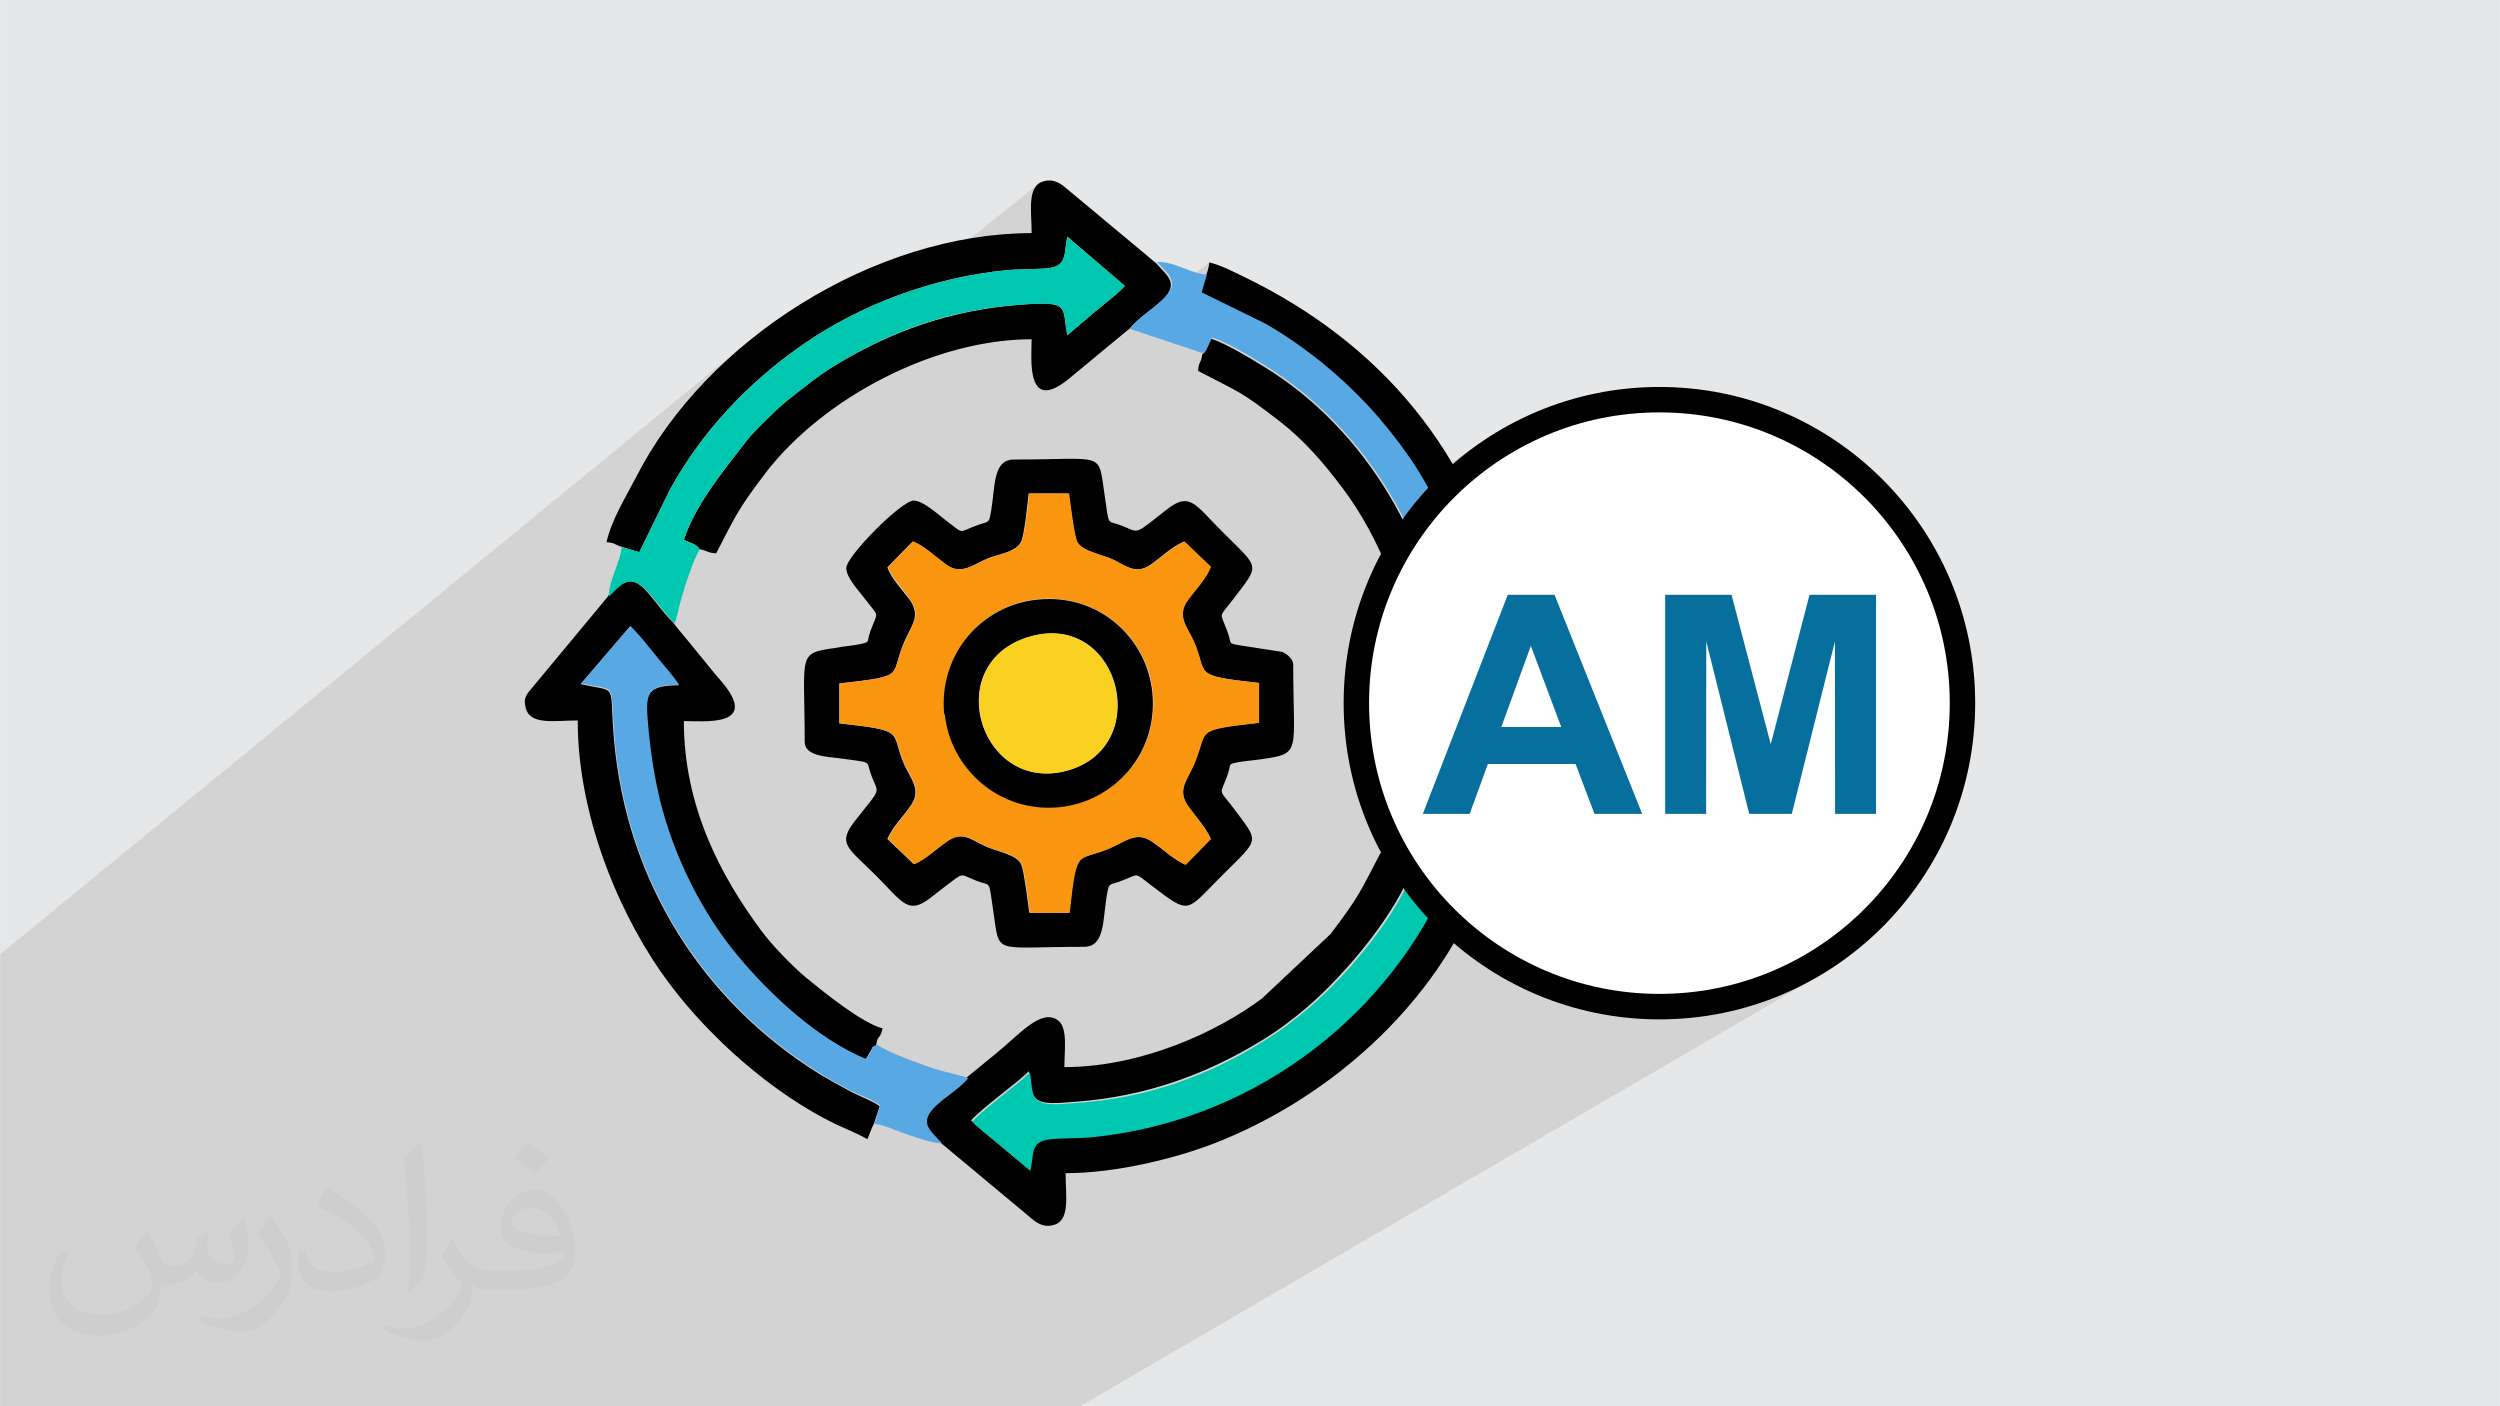
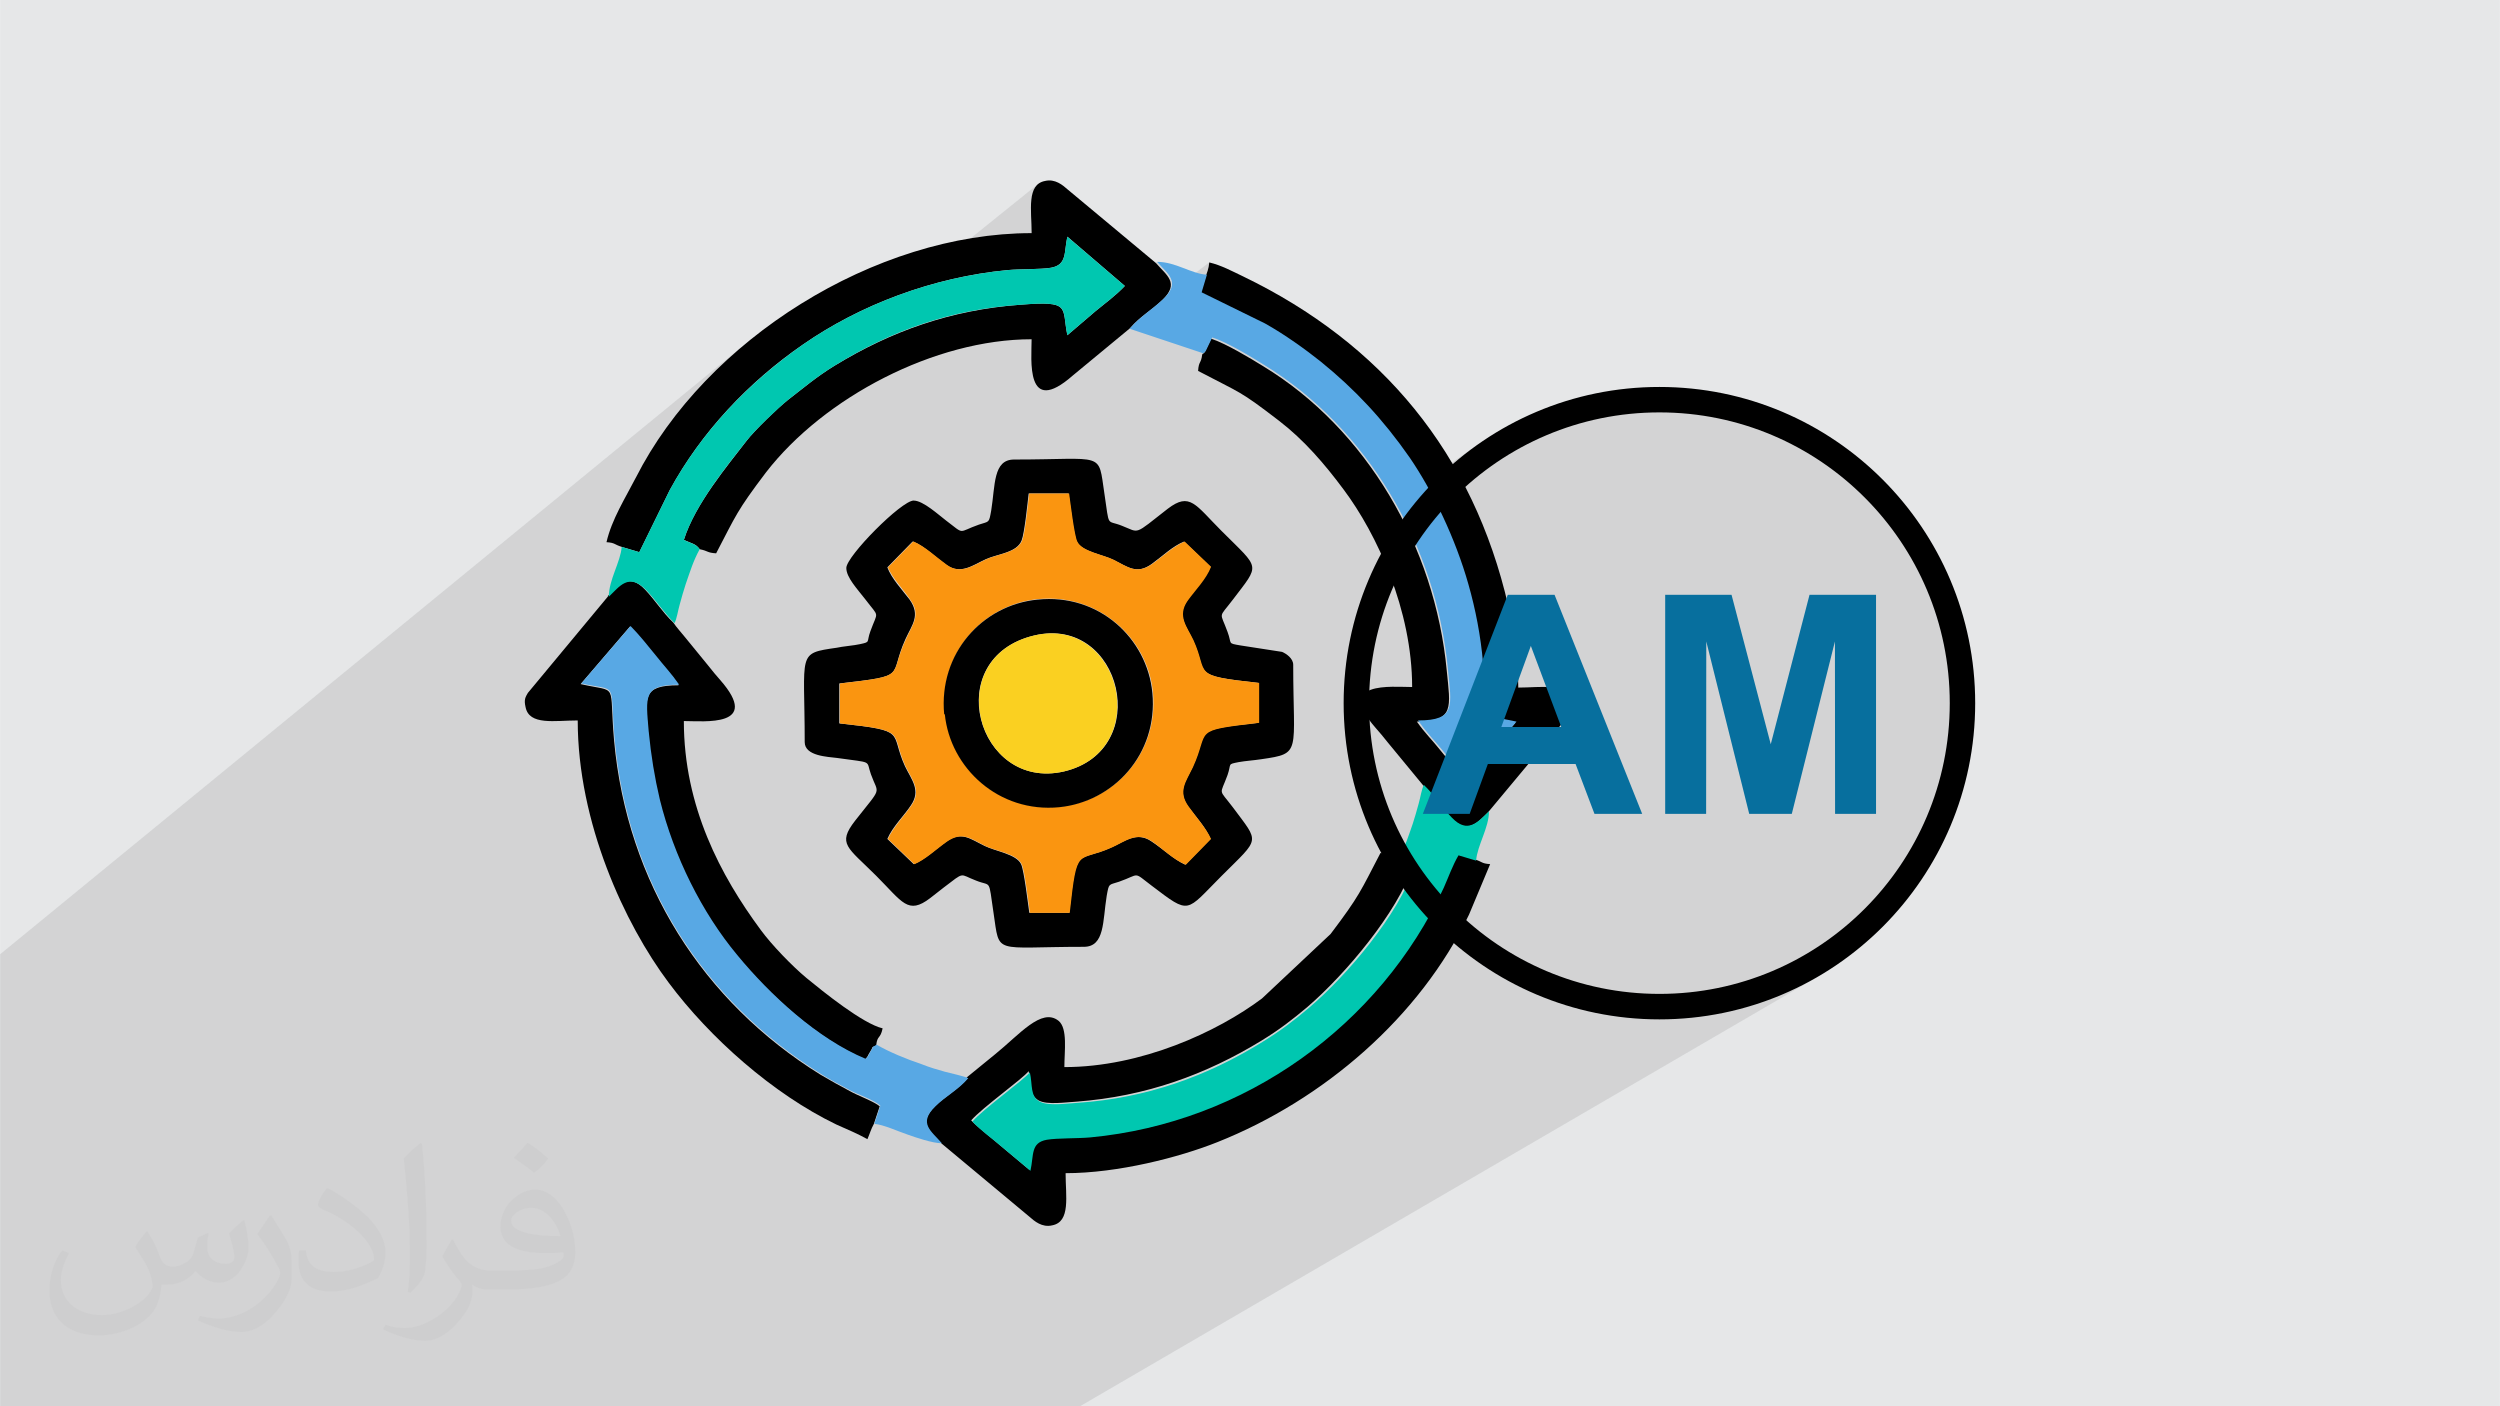
<svg xmlns="http://www.w3.org/2000/svg" xml:space="preserve" width="3.703in" height="2.083in" version="1.1" style="shape-rendering:geometricPrecision; text-rendering:geometricPrecision; image-rendering:optimizeQuality; fill-rule:evenodd; clip-rule:evenodd" viewBox="0 0 3703.33 2083.33" enable-background="new 0 0 512 512">
  <defs>
    <style type="text/css">
   
    .fil3 {fill:black}
    .fil6 {fill:#00C7B0}
    .fil5 {fill:#58A8E4}
    .fil0 {fill:#E6E7E8}
    .fil4 {fill:#FA9510}
    .fil7 {fill:#FAD021}
    .fil8 {fill:#FEFEFE}
    .fil9 {fill:black;fill-rule:nonzero}
    .fil10 {fill:#076F9E;fill-rule:nonzero}
    .fil2 {fill:#373435;fill-opacity:0.031}
    .fil1 {fill:#2B2A29;fill-opacity:0.102}
   
  </style>
  </defs>
  <g id="Layer_x0020_1">
    <polygon class="fil0" points="0,0 3703.33,0 3703.33,2083.33 0,2083.33 " />
    <path class="fil1" d="M1566.92 2083.33l-32.83 0 -47.03 0 -56.74 0 -108.32 0 -105.74 0 -31.43 0 -18.67 0 -38.7 0 -3.12 0 -15.64 0 -10.23 0 -4.12 0 -22 0 -22.81 0 -21.07 0 -2.43 0 -17.45 0 -4.06 0 -6.43 0 -2.62 0 -13.74 0 -0.31 0 -9.2 0 -4.22 0 -23.59 0 -15.97 0 -1.38 0 -3.97 0 -1.44 0 -2.87 0 -0.06 0 -2.19 0 -4.15 0 -22.56 0 -3.81 0 -5.65 0 -0.81 0 -3.87 0 -2 0 -26.28 0 -9.3 0 -0.93 0 -5.33 0 -0.65 0 -19.25 0 -1.12 0 -0.24 0 -1.91 0 -10.82 0 -7.11 0 -0.79 0 -3.49 0 -10.46 0 -2.09 0 -12.85 0 -1.56 0 -1.03 0 -1.44 0 -14.57 0 -0.81 0 -3.3 0 -10.07 0 -3.49 0 -6.55 0 -0.44 0 -14.35 0 -4.18 0 -0.37 0 -4.62 0 -4.74 0 -2.78 0 -1.87 0 -4.84 0 -2.88 0 -13.35 0 -6 0 -1.22 0 -1.84 0 -15.36 0 -4.4 0 -6.83 0 -21.13 0 -14.67 0 -0.71 0 -5.71 0 -6.77 0 -5.96 0 -1.96 0 -0.06 0 -0.65 0 -14.04 0 -4.99 0 -0.75 0 -2.19 0 -2.19 0 -12.02 0 -0.75 0 -0.85 0 -19.03 0 -0.22 0 -0.37 0 -5.19 0 -2.62 0 -3.12 0 -1.91 0 -1.28 0 -0.31 0 -0.06 0 -3.71 0 -0.75 0 -0.65 0 -9.73 0 -4.84 0 -11.04 0 -11.61 0 -3.97 0 -3.49 0 -0.93 0 -2.03 0 -0.75 0 -19.26 0 -5.71 0 -11.29 0 -0.75 0 -11.39 0 -8.67 0 -2.35 0 -5.78 0 -0.71 0 -0.41 0 -0.75 0 -35.26 0 -7.46 0 -1.4 0 -20.22 0 -0.59 0 -0.31 0 -3.91 0 -0.71 0 -8.49 0 -1.19 0 -10.67 0 -3.75 0 -17.17 0 -28.53 0 -0.18 0 -30.36 0 -0.75 0 -1.6 0 -0.75 0 -8.17 0 -0.28 0 -18.48 0 -22.56 0 -0.69 0 -10.46 0 -39.07 0 -23.16 0 -0.69 0 -11.36 0 -1.62 0 -15.7 0 -52.55 0 0 -6.03 0 -8.56 0 -0.19 0 -0.19 0 -3.41 0 -0.06 0 -13.03 0 -10 0 -0.16 0 -11.59 0 -0.5 0 -3.59 0 -14.75 0 -0.19 0 -21.47 0 -0.19 0 -12.84 0 -0.1 0 -0.41 0 -5.91 0 -0.13 0 -34.54 0 -0.53 0 -5.28 0 -0.53 0 -12.62 0 -0.53 0 -2.9 0 -1.5 0 -0.53 0 -2.19 0 -10.19 0 -10.87 0 -0.53 0 -11.63 0 -0.53 0 -2.82 0 -0.34 0 -0.41 0 -10.03 0 -7.94 0 -18.87 0 -6.78 0 -0.53 0 -0.57 0 -11.91 0 -0.87 0 -17 0 -6.21 0 -5.94 0 -1.46 0 -0.19 0 -9.88 0 -0.04 0 -4 0 -0.5 0 -2.28 0 -2.09 0 -0.19 0 -35.98 0 -6.09 0 -2.31 0 -2.72 0 -3 0 -15.04 0 -7.75 0 -8.09 0 -24.66 0 -0.19 0 -1.62 0 -5.62 0 -10.63 0 -1.56 0 -9.62 0 -1.26 0 -0.87 0 -0.1 0 -3.78 0 -21.78 0 -0.35 0 -3.28 0 -1.38 0 -0.63 0 -0.37 0 -1.5 0 -9.37 0 -0.41 0 -12.91 0 -8.28 0 -16.84 0 -8 0 -5.81 0 -3.94 0 -4.32 0 -1.74 0 -12.28 0 -36.28 0 -2 0 -0.28 0 -0.69 0 -57.28 1111.52 -910.44 -17.63 14.69 -17.1 15.16 -16.54 15.66 -15.95 16.09 -15.32 16.56 -14.67 16.97 -13.98 17.35 -13.29 17.72 -12.55 18.06 -11.77 18.41 -10.96 18.72 -10.11 19 -0.75 1.38 204.13 -165.44 14.45 -11.46 14.73 -11.06 15.01 -10.66 16.23 -10.87 16.72 -10.41 17.2 -9.96 17.63 -9.48 18.04 -8.97 18.44 -8.44 18.79 -7.93 19.09 -7.37 3.71 -1.31 204.07 -164.25 -6.02 6.07 -3.69 8.32 -1.87 10.09 -0.59 11.44 0.22 12.34 0.5 12.81 0.28 12.85 -75.02 59.78 18.76 -2.76 20.65 -2.31 7.36 -0.53 8.17 -0.37 8.71 -0.28 3.4 -0.1 60.98 -48.25 85.13 72.97 -4.99 5.09 -1.09 1.04 53.86 -41.72 5.96 6.56 5.77 6.13 5.03 6 3.65 6.07 1.68 6.37 -0.87 6.96 -4 7.78 -2.78 3.19 62.82 -48.22 -0.41 3.43 -0.53 3.16 -0.69 2.94 -0.79 2.76 -0.85 2.66 -0.91 2.56 -0.97 2.54 -0.53 1.4 -7.4 24.63 93.81 46.02 11.15 6.41 11.17 6.81 11.08 7.1 10.82 7.28 10.46 7.35 9.95 7.34 9.32 7.22 8.55 7 9.36 7.69 9.14 7.75 8.96 7.87 8.8 8 8.65 8.09 8.49 8.28 8.33 8.44 8.21 8.63 8.08 8.81 7.99 9.03 7.86 9.28 7.77 9.54 7.7 9.82 7.62 10.09 7.58 10.41 7.52 10.76 6.36 9.37 6.37 9.88 6.34 10.31 3.22 5.5 87.69 -61.69 -18.36 13.07 -17.67 13.9 -16.98 14.72 -16.23 15.5 -13.13 13.78 3.91 7 89 -62.34 18.22 -11.69 18.79 -10.81 19.35 -9.94 19.88 -9 20.41 -8.06 20.88 -7.06 21.31 -6.07 21.72 -5.03 22.09 -3.94 22.47 -2.84 22.81 -1.74 23.1 -0.59 23.1 0.59 22.81 1.74 22.47 2.84 22.13 3.94 21.72 5.03 21.32 6.07 20.87 7.06 20.39 8.06 19.88 9 19.35 9.94 18.82 10.81 18.2 11.69 17.61 12.54 16.94 13.35 16.29 14.12 15.6 14.88 14.85 15.62 14.11 16.31 13.33 17 12.52 17.63 11.67 18.24 10.8 18.81 9.93 19.38 8.99 19.91 8.05 20.44 7.05 20.9 6.06 21.35 5.02 21.75 3.93 22.12 2.84 22.5 1.74 22.85 0.59 23.13 -0.59 23.13 -1.74 22.85 -2.84 22.5 -3.93 22.12 -5.02 21.75 -6.06 21.35 -7.05 20.91 -8.05 20.43 -8.99 19.91 -9.93 19.38 -10.8 18.81 -11.67 18.24 -12.52 17.63 -13.33 17 -14.11 16.31 -14.85 15.63 -15.6 14.87 -16.29 14.12 -16.94 13.35 -17.61 12.54 -18.2 11.69 -119.93 70.09 4 -0.93 22.19 -6.31 21.72 -7.35 21.26 -8.4 20.73 -9.37 20.16 -10.35 19.6 -11.28 -1100.86 641.04 -32.95 0 0.07 0.05zm560.46 -1372.88l-14.98 10.5 0 0 14.98 -10.53 0 0.04z" />
    <path class="fil2" d="M219.02 1825.3c6.99,11 12.02,21 16.01,32 3,7 4.99,19 21,19 4.99,0 10.98,-1 16.98,-5 6.99,-3 12.02,-9.01 14.01,-17l6 -21 15.01 -7 1 1c-2,8 -2,15 -2,21 0,18 15.01,24 26.99,24 6.99,0 13.01,-3 13.01,-10 0,-8 -3.99,-22 -7.99,-35 6.99,-7 13.98,-14 22.01,-20.01l0.99 1c4,15 6.02,30 6.02,40 0,10 -4,20 -7.99,27 -6.99,14 -20,25 -36.01,25 -11.98,0 -25,-6 -33.98,-17l-1 0c-8.99,11 -22,20 -43,20l-6.99 0c-1,14 -3.99,24.03 -8.02,33 -13.01,25 -50,42 -85.01,42 -49,0 -72.99,-28 -72.99,-66.03 0,-23 6.99,-45 19.01,-60l9.99 4c-6.99,14 -12.02,27 -12.02,40 0,35 29.02,52.01 61.01,52.01 29.99,0 68.01,-20 75.02,-42 -2,-25 -11.98,-36 -26,-59.03 4,-7 9.99,-15 16.98,-23l1 0 0 0 0 0 0 0 0 0 1 1 0 0 -0.02 0.07zm563.06 -132.02c9.99,6 20,14 29.99,22.99 -6,8 -12.02,15 -21,21 -9.99,-8 -20,-15 -29.99,-22 6.99,-8 13.98,-15 20,-22l0 0 1 0 0 0zm4.99 95.99c-17.01,0 -29.99,11 -29.99,19 0,17 32.99,23 72.99,23 -4.99,-20 -22,-42 -43,-42l0 0 0 0.01zm-37.01 93.04c22,0 41.01,-1 55.02,-4 16.01,-4 29.99,-12 29.99,-18 0,-2 0,-3 -0.99,-5 -9.02,1 -19.01,1 -29.02,1 -29.02,0 -52.02,-7 -60,-22.99 -2,-4 -4,-10 -4,-15 0,-15.99 6.99,-32 19.01,-42 9.99,-9 21,-14 32.99,-14 20,0 37.01,17 48,42 6.02,14 11.02,30 11.02,51 0,14 -4,25 -12.02,34.01 -16.01,15 -45.01,21 -90,21l-20 0 0 0 -4.99 0c-10.98,0 -19.01,-2 -25,-7l-0.99 0c0,2 0.99,5 0.99,7 0,10 -3,23 -9.99,33 -20,29.99 -42.01,43 -60.01,43 -19.01,0 -42.01,-7 -63,-17l3.99 -7c6.99,3 16.01,4.99 29,4.99 34.02,0 78.02,-33 84.02,-64 -1,-3 -3,-6 -6.99,-10 -9.99,-12 -16.01,-22 -22,-32 4.99,-10 9.99,-18 14.01,-25l2 0c14.01,29 28.03,46 57.02,46l3.99 0 0 0 21 0 0 0 0 0 0 0 0 0 -3 0 0 0 -0.04 0zm-146.03 31c2,-14 3,-29 3,-43l0 -21c0,-39 -4.99,-96 -9.02,-133.04 6.99,-8 17,-17 25,-22.99l2 1c4.99,47 6.99,101 6.99,151.04 0,13 -0.99,26 -2,35 -1,12 -7.99,21 -22.01,35l-3 -1 0 0 0 0 0 0 0 0 -1 -1 0 0 0.02 -0.01zm-151.01 -62.04c1,18 9.99,33 41.01,33 20,0 36.01,-5 54.98,-14 3,-2 4.99,-3 4.99,-4.99 0,-12 -9,-27.01 -24,-41 -14.01,-13 -33.02,-25 -51.03,-32 -6,-3 -7.98,-5 -7.98,-8 0,-4.99 6.99,-17 13.01,-24l2 0c20,11 43,27 60.01,44 15.02,15.99 25,33 25,51 0,13 -3.99,26 -10.98,38.03 -22.01,11 -46,20.01 -70,20.01 -29.02,0 -48,-13.01 -48,-45.01 0,-3 0,-9 1,-15.99l9.99 0 0 0 0 0 0 0 0 0 0 -1 0 0 0 -0.04zm-52 -52l18.01 29c6.99,11 13.01,22 13.01,41l0 24c0,19 -12.02,39 -32.02,60 -15.02,14 -29.02,20 -42.01,20 -19.01,0 -40,-6 -65.01,-17l3 -7c7.99,2 16.98,4 27.99,4 35.02,0 72,-26 88.01,-58 2,-4 3,-7 3,-9 0,-4 -2,-8 -3.99,-11 -9.02,-17 -19.01,-33 -29.99,-47 6,-9 11.98,-18 18.01,-27l2 0 0 0 0 0 0 0 0 0 0 -2 0 0 -0.01 0.01z" />
    <g id="_2942576645680">
      <g id="_2941914514704">
        <path class="fil3" d="M1352.64 802.32c17.39,6.94 33.89,24.35 49.53,34.74 20.85,14.75 39.11,0 58.2,-8.69 17.39,-7.81 46.06,-9.56 52.99,-27.82 4.34,-11.28 8.68,-54.72 10.42,-69.5l59.07 0c1.75,12.15 7.84,63.43 12.18,71.25 6.95,14.78 38.24,19.12 53.87,26.93 21.72,10.43 34.73,22.59 57.33,6.09 15.64,-11.28 30.4,-26.06 47.78,-33.04l39.11 37.38c-7.8,17.37 -24.34,33.87 -34.73,50.37 -15.64,22.59 -0.87,37.34 8.67,58.22 23.47,51.26 -6.08,52.13 97.31,63.43l0 59.09c-103.39,11.28 -72.12,9.56 -98.18,66.03 -9.55,20.84 -22.6,34.74 -6.08,58.22 11.29,14.75 26.93,32.12 33.01,47.78l-37.35 38.22c-18.26,-8.69 -33.01,-23.44 -50.4,-34.75 -21.72,-14.78 -39.07,0 -58.2,8.69 -52.99,24.31 -52.12,-5.22 -63.41,97.28l-59.07 0c-1.75,-12.15 -7.84,-63.41 -12.18,-72.09 -6.96,-14.78 -38.24,-19.12 -53.87,-26.93 -21.72,-10.41 -34.73,-22.59 -57.33,-6.07 -14.76,10.43 -32.14,26.93 -47.78,33.04l-39.11 -37.38c7.8,-18.24 24.34,-33.87 34.73,-49.53 15.64,-22.59 0.87,-38.22 -8.67,-58.22 -23.47,-51.26 6.08,-52.13 -97.31,-63.43l0 -59.07c104.26,-12.15 72.12,-8.69 98.18,-66.03 9.55,-20.84 22.59,-34.74 6.08,-58.22 -11.29,-14.75 -26.93,-31.29 -33.01,-47.79l37.35 -38.21 0.87 0zm0.89 -60.81c-18.26,0 -99.9,82.53 -99.9,99.9 0,13.9 15.64,30.4 27.8,46.03 21.72,28.69 19.13,16.5 7.84,47.78 -6.08,16.5 0.87,15.63 -15.64,19.09 -6.93,1.75 -26.93,3.47 -33.86,5.22 -59.95,8.69 -47.78,6.07 -47.78,139.88 0,20.84 34.73,21.71 47.78,23.44 54.74,7.81 42.57,2.59 50.37,24.31 11.29,31.29 17.39,16.5 -23.47,68.63 -26.93,34.74 -11.29,39.1 31.27,81.66 39.07,39.1 46.91,58.22 79.92,33.04 7.84,-6.09 12.18,-9.56 20,-15.63 32.14,-24.31 22.59,-19.97 47.78,-10.41 23.46,9.56 18.26,-4.34 26.06,47.79 9.55,63.44 -1.74,50.41 133.79,50.41 31.27,0 27.8,-38.21 33.89,-75.59 3.46,-19.09 2.59,-15.63 18.26,-20.84 32.14,-11.28 19.98,-15.63 48.65,6.09 57.33,43.44 49.53,39.1 103.39,-14.78 57.33,-57.35 56.46,-47.79 16.52,-101.63 -21.72,-28.69 -19.13,-16.5 -7.8,-47.78 6.06,-17.37 -0.87,-15.63 16.51,-19.09 9.55,-1.75 22.59,-2.6 33.86,-4.35 59.94,-8.69 46.91,-8.69 46.91,-139.87 0,-9.56 -10.42,-16.5 -16.51,-19.09l-61.67 -9.56c-19.98,-3.47 -12.18,-1.75 -19.09,-19.97 -11.29,-31.29 -13.92,-19.12 7.8,-47.79 40.81,-53.87 40.81,-44.31 -16.52,-101.66 -39.11,-39.1 -46.91,-58.22 -79.92,-33 -51.25,39.97 -40.81,35.63 -67.75,25.19 -23.47,-9.56 -18.26,4.34 -26.06,-47.79 -9.55,-63.41 1.74,-50.37 -133.79,-50.37 -31.27,0 -27.8,38.22 -33.89,75.59 -3.46,19.12 -2.59,15.62 -18.22,20.84 -32.14,11.28 -20,15.63 -48.65,-6.06 -10.42,-7.81 -33.86,-29.53 -47.78,-29.53l0 0 -0.11 -0.09z" />
        <path class="fil4" d="M1399.55 1057.76c-8.68,-91.22 57.33,-162.44 138.12,-170.28 90.34,-8.69 162.44,58.22 170.27,138.13 8.67,91.22 -58.2,161.59 -138.13,169.4 -90.34,8.69 -162.46,-58.22 -169.39,-138.13l-0.87 0.87zm-46.91 -255.41l-37.35 38.21c6.93,16.5 22.59,32.16 33.02,47.79 16.51,22.59 3.46,36.5 -6.08,58.22 -26.93,56.47 5.21,53.87 -98.18,66.03l0 59.07c103.39,11.28 73.84,12.15 97.31,63.44 9.55,19.96 24.34,35.63 8.68,58.22 -11.29,16.5 -26.93,32.16 -34.74,49.54l39.11 37.37c15.64,-6.09 32.99,-22.59 47.78,-33.03 23.47,-16.5 36.48,-4.34 57.33,6.06 15.64,7.81 46.91,11.28 53.86,26.93 4.34,7.81 10.42,59.07 12.18,72.1l59.07 0c11.29,-102.5 10.42,-72.97 63.41,-97.28 19.09,-8.69 36.48,-23.47 58.2,-8.69 16.52,11.28 31.27,26.93 50.4,34.74l37.35 -38.21c-6.95,-15.63 -22.59,-33 -33.02,-47.79 -16.51,-22.59 -4.33,-36.5 6.08,-58.22 26.06,-56.47 -4.33,-53.84 98.18,-66.03l0 -59.09c-103.39,-11.28 -73.84,-12.16 -97.31,-63.44 -9.55,-19.97 -24.34,-35.63 -8.68,-58.22 11.29,-15.63 27.81,-32.16 34.74,-50.37l-39.11 -37.38c-16.51,6.94 -32.14,21.72 -47.78,33.04 -23.47,16.5 -36.48,4.34 -57.33,-6.09 -15.64,-7.81 -46.91,-12.16 -53.86,-26.93 -4.34,-7.81 -10.42,-59.07 -12.18,-71.25l-59.07 0c-1.74,14.75 -6.06,58.22 -10.42,69.5 -6.93,18.25 -35.61,19.97 -52.99,27.82 -19.09,8.69 -37.35,23.44 -58.2,8.69 -15.64,-11.28 -33.02,-27.81 -49.53,-34.74l-0.87 0z" />
        <path class="fil3" d="M1433.41 1597.23c-14.76,17.37 -33.86,26.93 -48.65,41.72 -26.06,26.06 -6.08,37.34 9.55,54.72l130.3 108.6c7.8,6.94 19.09,16.5 33.89,13.03 27.8,-5.22 19.98,-43.44 19.98,-77.31 77.31,0 168.52,-23.44 224.98,-46.03 157.23,-62.56 299.69,-185.03 372.69,-337.09l31.27 -74.72c-13.05,-0.87 -11.29,-3.47 -22.59,-6.94l-26.06 -7.81c-8.68,13.9 -14.76,32.16 -21.72,47.78 -94.68,204.16 -294.51,348.38 -523.82,370.09 -18.26,1.75 -47.78,0.87 -64.28,3.47 -25.19,4.35 -19.13,23.48 -24.34,46.06l-42.57 -35.63c-13.88,-12.15 -29.52,-23.47 -43.44,-37.37 16.51,-19.09 76.46,-61.69 85.13,-72.97 4.34,19.09 0,34.74 14.76,43.44 13.01,6.94 39.94,2.59 56.46,1.74 102.52,-7.81 191.12,-39.97 273.63,-90.34 26.93,-16.5 46.04,-31.29 68.62,-50.37 56.46,-48.66 132.92,-139.87 155.51,-207.63 -9.55,-4.34 -17.39,-6.06 -23.47,-13.88 -13.88,-2.59 -10.42,-5.22 -24.34,-6.09 -29.52,56.47 -30.4,62.56 -73.84,119.91l-101.65 95.56c-66,49.53 -178.94,101.66 -292.76,101.66 0,-23.47 5.21,-57.35 -8.67,-68.63 -25.19,-19.97 -58.2,20.84 -93.81,49.53l-42.57 34.74 1.74 0.87 0.11 -0.13z" />
        <path class="fil3" d="M920.88 810.17l26.06 7.81 45.19 -92.07c46.91,-86 116.41,-159.84 197.2,-215.44 85.13,-59.09 192.86,-99.9 303.18,-110.35 18.26,-1.75 48.66,-0.87 64.28,-3.47 24.34,-4.34 19.13,-23.44 24.34,-46.02l85.13 72.97c-13.01,13.9 -28.67,25.19 -43.44,37.38l-41.69 35.63c-8.68,-41.69 6.08,-51.26 -69.51,-45.19 -103.39,7.81 -191.11,39.1 -275.38,90.34 -26.93,16.5 -46.04,33 -68.62,50.37 -15.64,12.15 -50.4,46.03 -61.67,60.81 -27.8,36.5 -76.46,93.81 -92.93,146.81 10.42,5.22 17.39,5.22 23.47,13.88 13.01,2.59 10.42,5.22 24.31,6.09 29.52,-56.47 30.39,-62.56 73.84,-119.91 86.01,-111.19 250.19,-197.22 393.5,-197.22 0,29.53 -9.55,115.56 60.82,53.87l85.13 -70.37c14.76,-17.37 30.4,-25.19 47.78,-41.68 26.06,-25.19 6.08,-36.5 -9.55,-54.72l-130.32 -108.6c-7.8,-6.94 -19.09,-16.5 -33.86,-13.03 -27.8,5.22 -20,43.44 -20,77.31 -231.93,0 -482.97,158.12 -586.36,362.28 -15.64,30.4 -35.61,61.69 -43.44,95.56 13.05,0.87 11.29,3.47 22.59,6.94l0 0 -0.06 0.02z" />
        <path class="fil3" d="M1786.12 408.79l-7.84 26.06 93.81 46.03c29.52,16.5 60.82,38.22 82.52,56.47 50.4,40.81 92.06,84.25 132.04,142.47 33.86,48.66 68.62,119.91 86.85,187.66 10.42,36.5 17.39,76.44 21.72,117.29 8.68,89.47 -8.67,72.97 49.53,86l-35.61 41.68c-12.18,14.75 -24.34,30.4 -37.35,43.44 -13.01,-13.03 -25.19,-28.69 -37.35,-43.44 -13.01,-16.5 -23.47,-26.06 -35.61,-43.44 56.46,0 49.53,-21.72 44.31,-75.59 -17.39,-184.19 -118.99,-357.94 -271.91,-450.88 -18.22,-11.28 -55.58,-33.87 -77.31,-40.81l-9.54 19.97c0,0.87 -1.75,2.59 -1.75,1.75 0,-0.87 -0.87,0.87 -1.74,1.75 -1.74,13.9 -5.21,9.56 -6.08,24.31 64.28,33.87 59.94,27.81 119.87,73.84 37.35,28.69 67.75,64.28 95.55,101.66 49.53,66.03 101.65,178.98 101.65,292.78 -29.52,0 -115.53,-9.56 -53.86,60.81 6.08,6.94 11.29,13.03 17.39,20.84l52.99 64.28c15.64,14.75 26.93,33.87 41.69,48.66 24.34,24.31 39.07,6.07 54.74,-9.56l108.6 -130.32c6.93,-7.81 16.52,-19.12 13.01,-33.87 -5.21,-27.81 -43.44,-20 -77.31,-20 0,-39.1 -6.95,-86.87 -14.76,-120.76 -52.12,-226.75 -187.65,-389.19 -392.65,-488.26 -16.51,-7.81 -32.14,-16.5 -50.37,-20.84 -0.87,9.56 -3.46,15.63 -6.08,22.59l0.87 -2.59 -0.01 0.01z" />
        <path class="fil3" d="M900.91 883.14l-119.03 143.35c-3.46,6.09 -6.08,9.56 -3.46,20.84 5.21,27.81 43.44,19.96 77.31,19.96 0,151.16 69.5,301.47 134.66,388.35 60.8,81.66 154.64,165.06 248.45,210.25 17.38,7.81 30.39,13.03 46.04,21.72 3.46,-7.81 5.21,-14.78 9.55,-22.59l8.67 -26.06c-7.8,-6.94 -33.89,-16.5 -44.31,-22.59 -14.76,-7.81 -28.68,-15.63 -43.44,-24.31 -173.73,-107.71 -286.67,-284.09 -305.78,-495.19 -7.84,-88.62 7.8,-70.37 -49.53,-83.41l72.97 -85.13c13.01,12.16 25.19,28.66 37.35,43.44 13.01,16.5 23.47,26.06 34.74,43.44 -53.87,0 -49.53,17.37 -45.15,69.5 2.59,34.74 7.8,67.78 16.51,100.79 20.85,84.28 62.54,167.66 114.66,230.22 48.66,58.22 119,123.38 190.24,153.76 5.21,-5.22 3.47,-5.22 6.96,-10.41 7.8,-12.16 -0.87,-4.34 9.55,-10.43 1.74,-15.63 6.08,-8.69 9.55,-25.19 -29.53,-6.94 -88.6,-54.75 -112.94,-74.72 -20.85,-17.37 -51.24,-48.66 -67.75,-71.25 -59.07,-79.94 -113.78,-182.44 -113.78,-309.28 29.52,0 115.53,9.56 53.86,-60.81 -6.06,-6.94 -11.29,-13.03 -17.35,-20.84l-34.77 -42.56c-6.93,-8.69 -12.14,-13.91 -17.39,-21.72 -15.64,-14.78 -26.93,-33.04 -41.69,-48.66 -25.19,-26.93 -39.98,-4.34 -55.58,9.56l0.87 0 0.04 -0.05z" />
        <path class="fil5" d="M1295.31 1665.01c13.01,0.87 35.61,11.28 48.65,15.63 12.18,4.34 37.35,13.03 51.25,13.03 -15.64,-18.25 -35.61,-29.53 -9.55,-54.72 14.76,-14.78 33.86,-24.31 48.65,-41.72 -5.21,-2.6 -27.8,-7.81 -34.73,-9.56 -12.18,-3.47 -21.72,-6.09 -34.74,-11.28 -20.85,-6.94 -48.65,-18.25 -66.04,-28.65 -10.42,6.06 -1.74,-1.75 -9.55,10.41 -3.46,6.07 -1.74,5.22 -6.93,10.41 -71.25,-29.53 -141.59,-94.69 -190.24,-153.75 -52.12,-62.56 -93.81,-145.94 -114.66,-230.22 -7.8,-33.04 -13.01,-65.16 -16.51,-100.79 -4.34,-52.13 -8.68,-69.5 45.15,-69.5 -12.14,-17.37 -21.72,-26.93 -34.74,-43.44 -12.14,-14.78 -24.31,-30.4 -37.35,-43.44l-72.97 85.13c56.46,12.15 41.69,-6.07 49.52,83.4 19.09,211.13 131.17,386.59 305.78,495.2 13.92,8.69 28.68,16.5 43.44,24.31 11.29,6.06 36.48,14.75 44.32,22.59l-8.67 26.06 0 0.87 -0.1 0.06z" />
-         <path class="fil5" d="M1673.18 486.97l109.45 36.5c0.87,-0.87 1.74,-2.59 1.74,-1.75 0,0.87 1.75,-1.74 1.75,-1.74l9.54 -20.01c22.6,6.94 59.07,29.53 77.33,40.85 152.88,93.81 254.53,266.72 271.91,450.88 5.21,53.88 12.17,75.59 -44.32,75.59 12.18,17.37 21.72,26.93 35.61,43.44 12.18,14.75 23.47,30.4 37.35,43.44 13.05,-12.15 25.19,-28.65 37.35,-43.44l35.61 -41.72c-59.07,-13.03 -41.69,4.34 -49.52,-86 -3.47,-40.85 -11.29,-80.78 -21.72,-117.29 -19.13,-67.78 -52.99,-138.13 -86.88,-187.66 -39.94,-57.35 -81.67,-101.66 -132.04,-142.47 -21.72,-17.37 -52.99,-39.97 -82.52,-56.47l-93.81 -46.06 7.8 -26.06c-24.31,-1.75 -46.04,-19.1 -73.84,-19.1 15.64,18.22 35.61,29.53 9.55,54.73 -17.39,16.5 -32.99,25.19 -47.78,41.68l-2.62 2.6 0.06 0.06z" />
+         <path class="fil5" d="M1673.18 486.97l109.45 36.5c0.87,-0.87 1.74,-2.59 1.74,-1.75 0,0.87 1.75,-1.74 1.75,-1.74l9.54 -20.01c22.6,6.94 59.07,29.53 77.33,40.85 152.88,93.81 254.53,266.72 271.91,450.88 5.21,53.88 12.17,75.59 -44.32,75.59 12.18,17.37 21.72,26.93 35.61,43.44 12.18,14.75 23.47,30.4 37.35,43.44 13.05,-12.15 25.19,-28.65 37.35,-43.44l35.61 -41.72c-59.07,-13.03 -41.69,4.34 -49.52,-86 -3.47,-40.85 -11.29,-80.78 -21.72,-117.29 -19.13,-67.78 -52.99,-138.13 -86.88,-187.66 -39.94,-57.35 -81.67,-101.66 -132.04,-142.47 -21.72,-17.37 -52.99,-39.97 -82.52,-56.47l-93.81 -46.06 7.8 -26.06c-24.31,-1.75 -46.04,-19.1 -73.84,-19.1 15.64,18.22 35.61,29.53 9.55,54.73 -17.39,16.5 -32.99,25.19 -47.78,41.68z" />
        <path class="fil6" d="M2071.05 1271.48c5.21,7.81 13.92,8.69 23.46,13.91 -21.72,67.75 -98.18,158.97 -155.51,207.63 -22.6,19.09 -41.69,33.87 -68.62,50.37 -82.52,51.26 -171.99,83.41 -273.63,90.35 -16.51,0.87 -43.44,5.22 -56.46,-1.75 -14.76,-7.81 -10.42,-24.35 -14.76,-43.44 -8.67,11.28 -68.62,53.88 -85.13,72.97 13.01,13.88 29.52,25.19 43.44,37.34l42.57 35.63c5.21,-23.47 0,-41.68 24.34,-46.02 15.64,-2.6 45.15,-1.75 64.28,-3.47 229.34,-21.71 429.15,-165.93 523.82,-370.09 6.93,-15.62 13.01,-33 21.72,-47.78l26.06 7.81c1.74,-22.59 19.09,-48.66 19.09,-72.97 -16.52,15.63 -31.27,33.87 -54.74,9.56 -14.76,-14.75 -26.06,-33.87 -41.69,-48.66 -3.46,6.07 -5.21,19.09 -7.8,27.82 -3.46,12.16 -5.21,19.09 -8.67,29.53 -6.96,19.97 -11.29,33.87 -20.85,52.13l-0.87 -0.87 -0.07 0.04z" />
        <path class="fil6" d="M920.88 810.17c-1.74,22.59 -19.09,48.66 -19.09,73.84 15.64,-14.75 29.53,-36.5 55.59,-9.56 14.76,15.63 26.06,33.03 41.69,48.66 3.46,-6.06 5.21,-19.09 7.8,-27.78 3.46,-12.16 5.21,-19.12 8.68,-29.53 6.95,-19.97 11.29,-34.74 20.85,-52.13 -6.06,-8.69 -13.88,-8.69 -23.46,-13.88 17.39,-53.87 65.17,-111.22 92.93,-146.81 11.29,-14.75 46.91,-48.66 61.67,-60.81 22.59,-17.37 41.69,-33.87 68.62,-50.37 84.26,-52.13 171.99,-83.4 275.38,-90.34 76.46,-6.06 60.8,3.47 69.5,45.19l41.69 -35.63c14.76,-12.15 30.4,-23.47 43.44,-37.37l-85.13 -72.97c-5.21,23.48 0,41.69 -24.34,46.03 -15.64,2.59 -46.04,1.74 -64.28,3.47 -110.32,10.41 -218.05,51.26 -303.18,110.35 -80.8,56.47 -150.3,129.44 -197.2,215.44l-45.15 92.06 -26.06 -7.81 0 0 0.07 -0.04z" />
        <path class="fil3" d="M1532.43 941.32c129.45,-30.4 177.23,170.28 43.44,201.57 -128.58,29.53 -184.19,-168.53 -43.44,-201.57zm-132.92 116.41c7.8,79.94 79.93,146.81 169.39,138.13 79.93,-7.81 146.8,-78.19 138.13,-169.41 -7.8,-80.78 -79.05,-147.69 -170.27,-138.13 -80.8,7.81 -146.8,79.06 -138.12,170.28l0.87 -0.87z" />
        <path class="fil7" d="M1532.43 941.32c-139.85,33 -85.13,231.09 43.44,201.57 132.91,-31.29 85.13,-231.09 -43.44,-201.57z" />
      </g>
      <g>
-         <ellipse class="fil8" cx="2458.18" cy="1041.67" rx="448.99" ry="449.6" />
        <path class="fil9" d="M2458.18 573.26c129.17,0 246.14,52.44 330.77,137.22 84.67,84.78 137.03,201.87 137.03,331.22 0,129.35 -52.37,246.47 -137.03,331.22 -84.67,84.78 -201.6,137.22 -330.77,137.22 -129.17,0 -246.13,-52.44 -330.76,-137.22 -84.67,-84.78 -137.03,-201.87 -137.03,-331.22 0,-129.34 52.36,-246.47 137.03,-331.22 84.67,-84.78 201.59,-137.22 330.76,-137.22zm304.15 163.84c-77.83,-77.94 -185.38,-126.16 -304.15,-126.16 -118.77,0 -226.32,48.22 -304.15,126.16 -77.83,77.94 -125.98,185.63 -125.98,304.57 0,118.94 48.15,226.63 125.98,304.57 77.83,77.94 185.38,126.16 304.15,126.16 118.78,0 226.32,-48.22 304.15,-126.16 77.83,-77.94 125.99,-185.63 125.99,-304.57 0,-118.94 -48.15,-226.63 -125.99,-304.57z" />
        <path class="fil10" d="M2432.69 1205.73l-70.69 0 -27.99 -73.88 -129.98 0 -26.93 73.88 -69.41 0 125.83 -324.54 69.34 0 129.82 324.54zm-119.94 -128.72l-45.03 -120.13 -43.75 120.13 88.78 0zm153.98 128.72l0 -324.54 98.31 0 58.08 221.35 57.43 -221.35 98.53 0 0 324.54 -60.67 0 -0.22 -255.5 -63.91 255.5 -63.07 0 -63.61 -255.5 -0.22 255.5 -60.63 0z" />
      </g>
    </g>
  </g>
</svg>